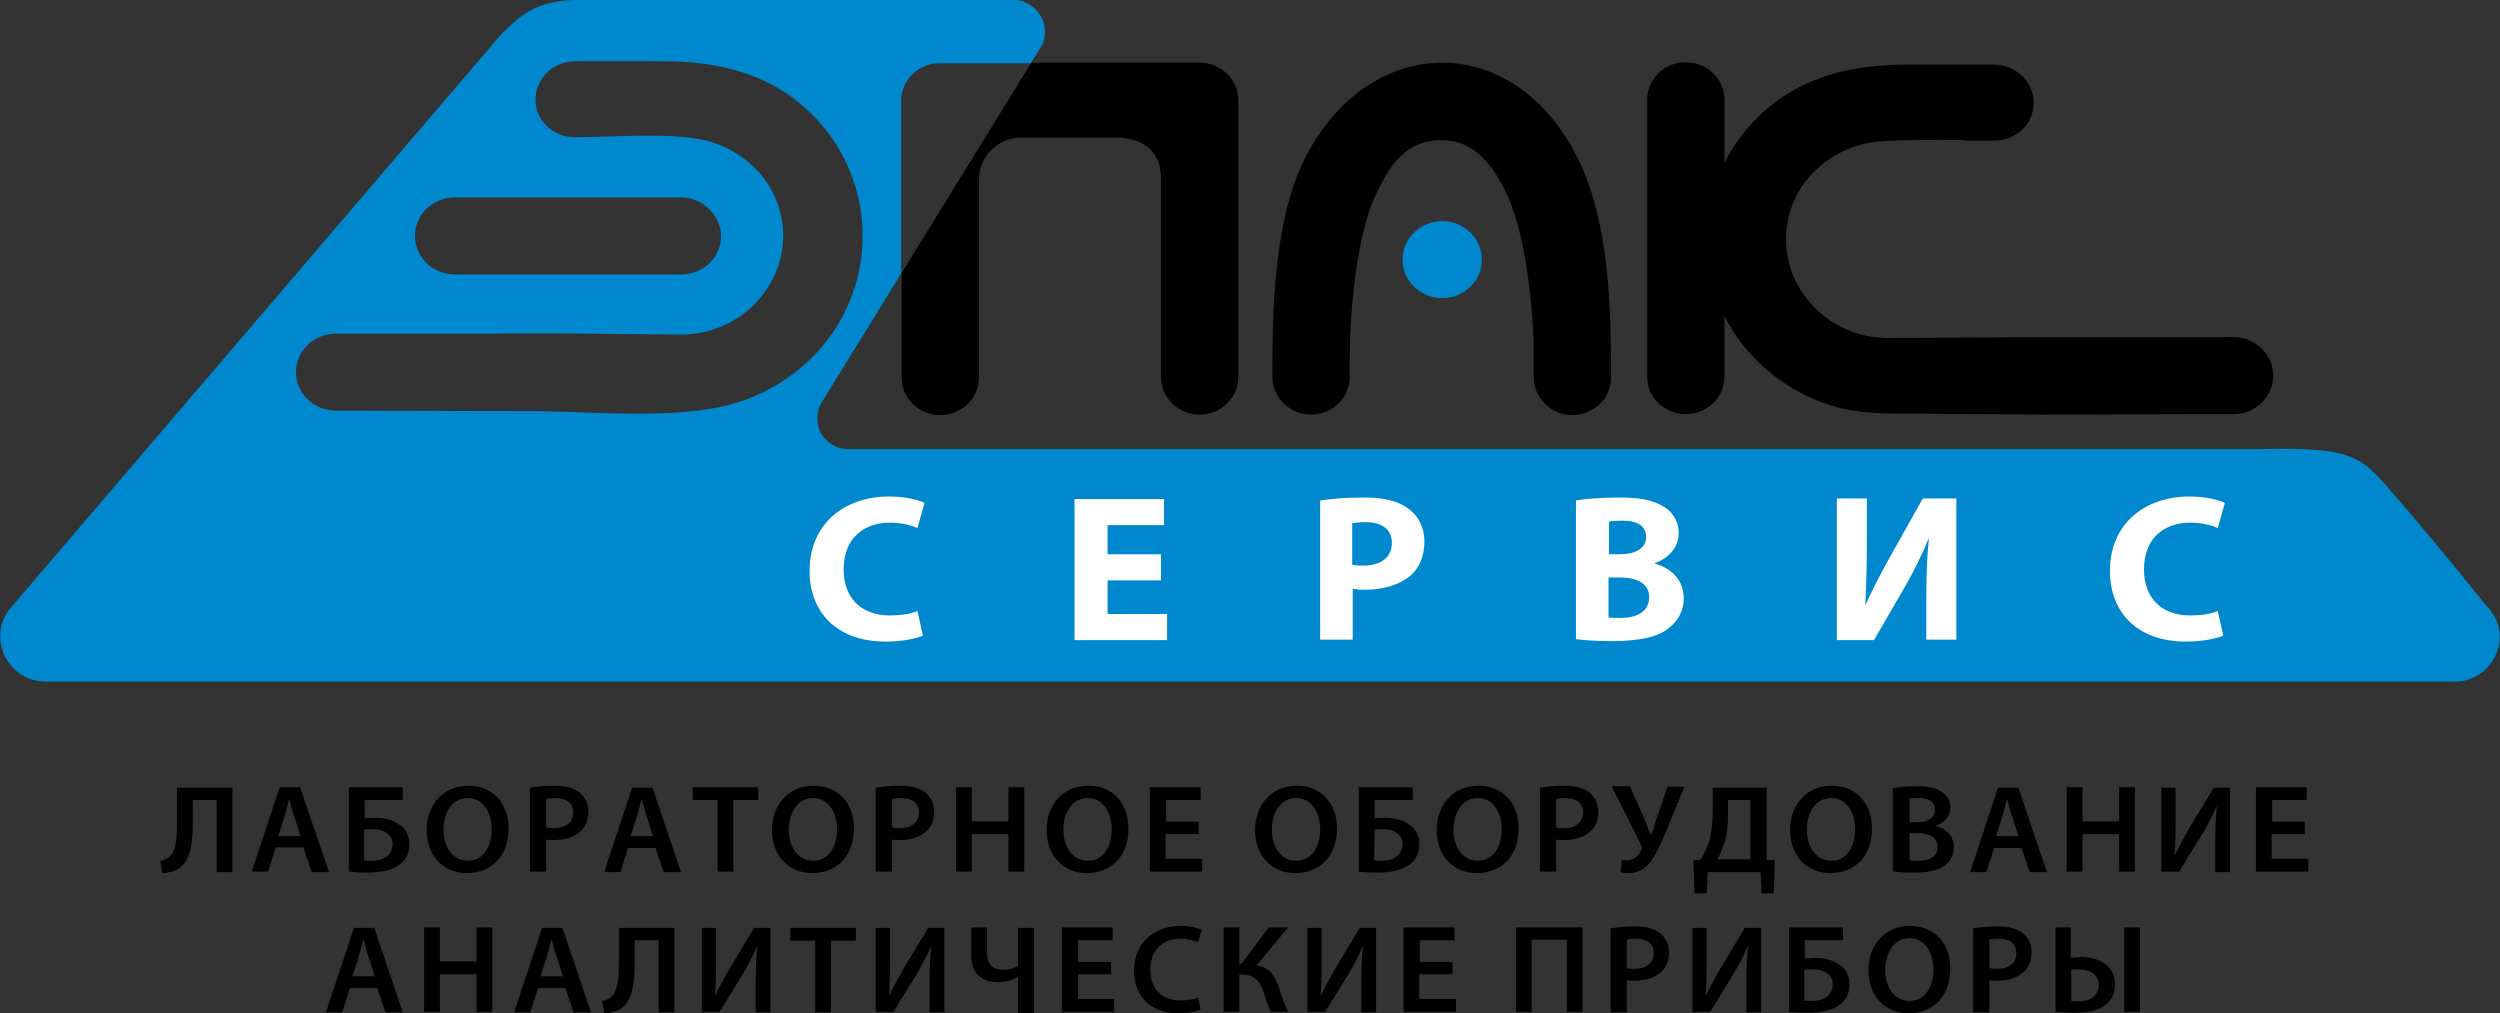
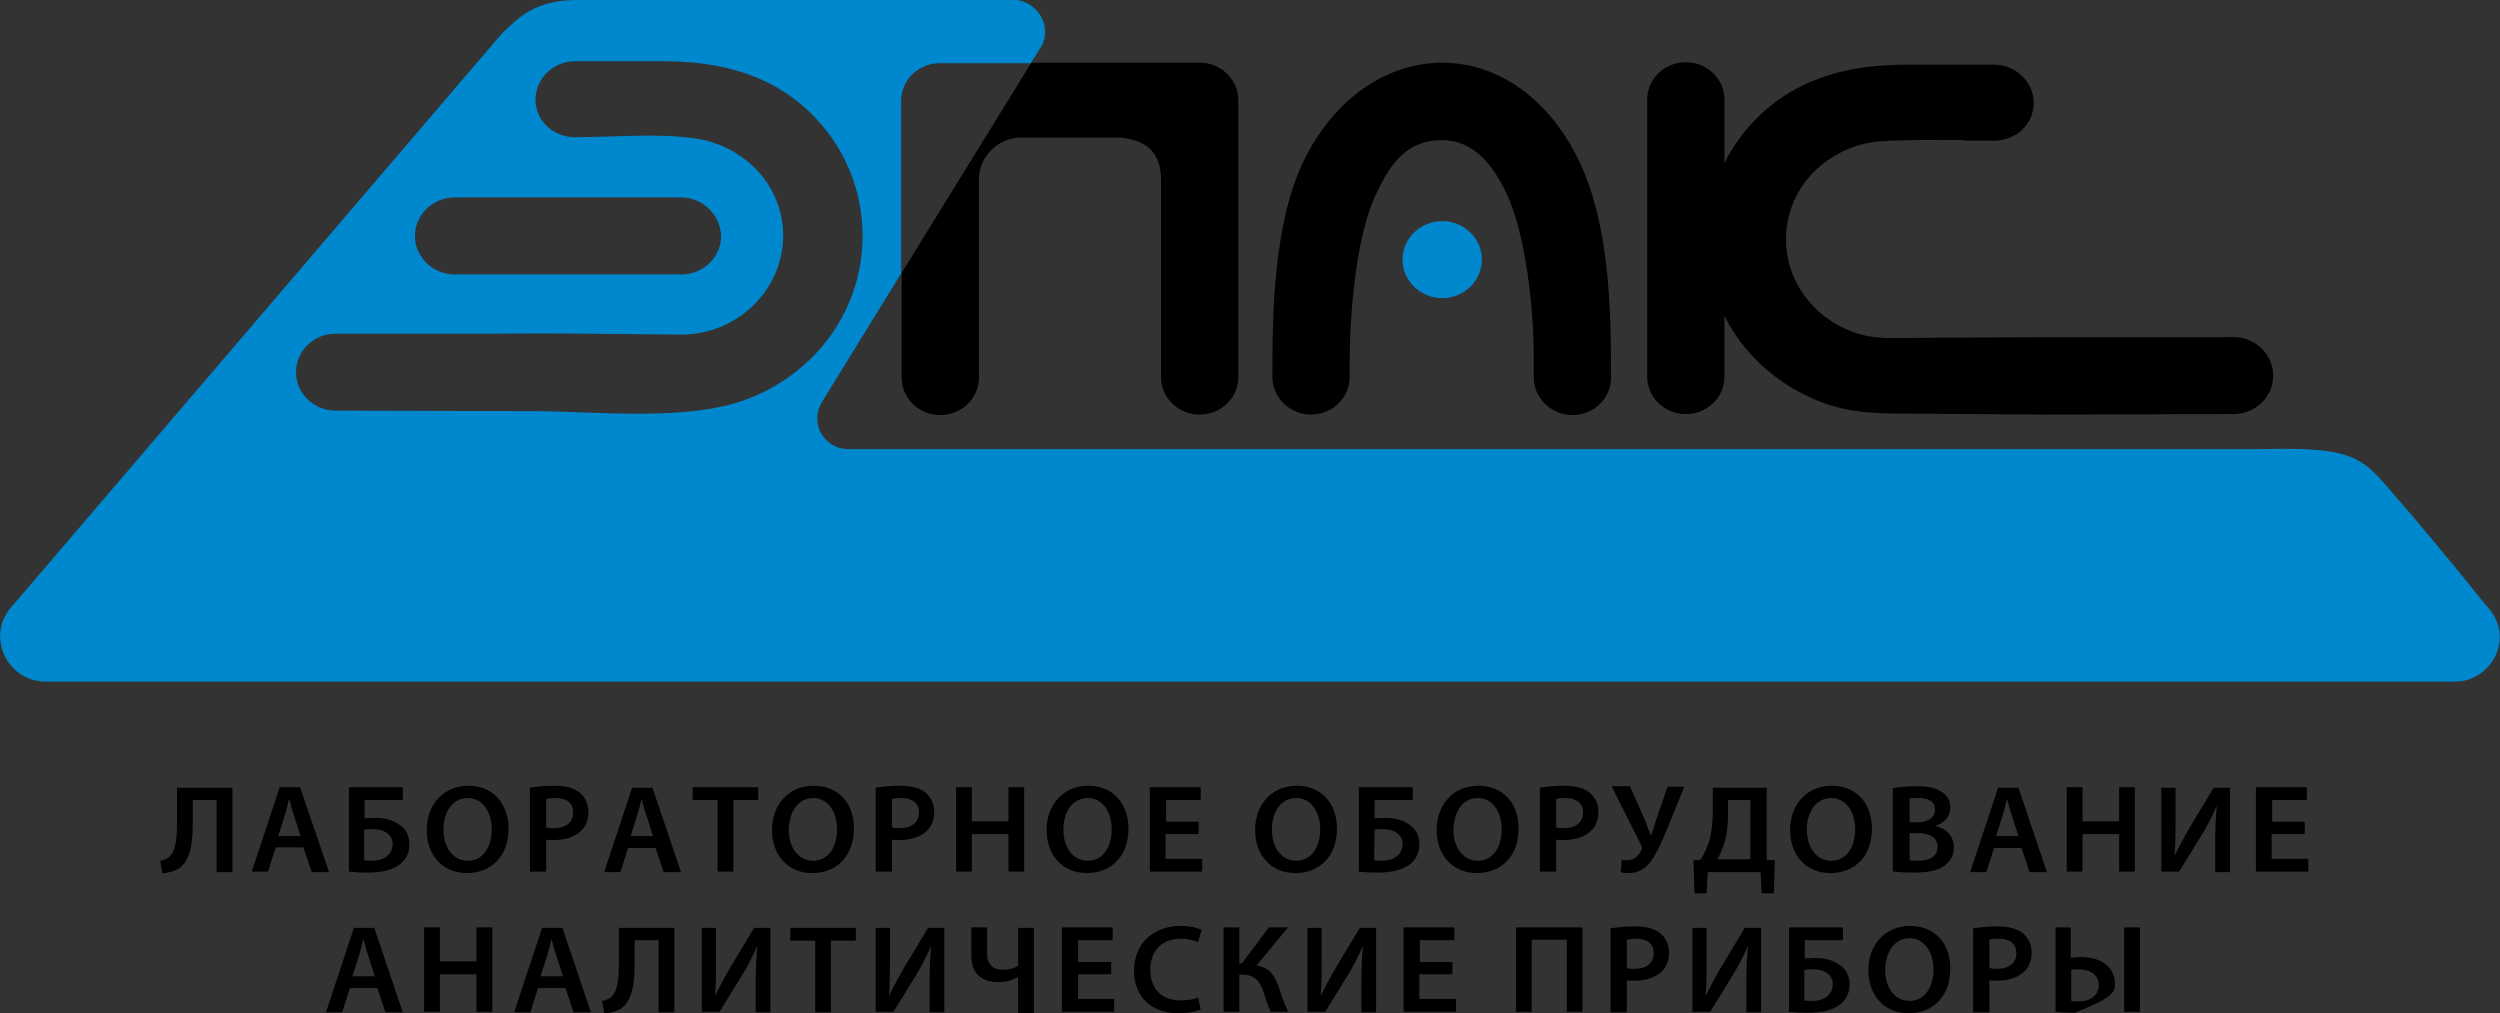
<svg xmlns="http://www.w3.org/2000/svg" width="264" height="107" viewBox="0 0 264 107" fill="none">
  <rect x="0" y="0" width="264" height="107" fill="#333333" stroke="none" />
  <g>
    <path fill-rule="evenodd" clip-rule="evenodd" d="M122.603 39.819V18.971C122.603 16.418 121.422 14.906 118.468 14.541H107.405C105.096 14.802 103.378 16.73 103.378 18.919V39.871C103.378 42.06 101.552 43.832 99.296 43.832C97.041 43.832 95.215 42.06 95.215 39.871V28.822L108.909 6.619H126.577H126.631H126.684C128.94 6.619 130.766 8.391 130.766 10.58V39.819C130.766 42.008 128.94 43.78 126.684 43.78C124.429 43.78 122.603 42.008 122.603 39.819Z" fill="black" />
    <path fill-rule="evenodd" clip-rule="evenodd" d="M207.506 14.802C205.895 14.749 199.344 14.749 197.733 15.01C195.423 15.375 193.383 16.417 191.772 17.929C189.785 19.805 188.603 22.411 188.603 25.277C188.603 28.144 189.838 30.75 191.772 32.626C193.383 34.19 195.531 35.284 197.894 35.597L199.075 35.701C211.319 35.597 223.617 35.597 235.861 35.597C238.17 35.597 240.05 37.421 240.05 39.662C240.05 41.903 238.17 43.727 235.861 43.727C227.698 43.727 223.832 43.78 215.723 43.78L201.331 43.675C198.216 43.675 195.423 43.623 192.362 42.477C189.892 41.538 187.636 40.131 185.811 38.359C182.32 35.024 180.172 30.385 180.172 25.277C180.172 20.378 182.213 15.636 185.811 12.196C190.107 8.078 195.531 6.827 201.384 6.827H210.567C212.877 6.827 214.756 8.652 214.756 10.893C214.756 13.134 212.877 14.854 210.567 14.854H207.506V14.802Z" fill="black" />
    <path fill-rule="evenodd" clip-rule="evenodd" d="M61.704 -0H107.405C109.069 0.26 110.358 1.668 110.358 3.387C110.358 3.857 110.251 4.273 110.09 4.69L108.855 6.671H99.242C96.986 6.671 95.161 8.443 95.161 10.632C95.161 16.73 95.161 22.776 95.161 28.874L86.783 42.477C86.461 42.998 86.3 43.571 86.3 44.197C86.3 45.968 87.75 47.428 89.576 47.428H238.545C247.514 47.219 249.071 47.949 251.81 51.076C255.408 55.194 258.899 59.415 262.335 63.689C262.658 64.054 262.98 64.419 263.248 64.836C265.021 67.546 263.356 71.35 259.973 71.924C259.436 72.028 258.845 71.976 258.254 71.976H5.263C5.048 71.976 4.887 71.976 4.672 71.976C0.698 71.82 -1.342 67.285 1.021 64.314L52.951 3.596C54.776 1.876 56.441 -0.157 61.704 -0ZM71.907 20.847H48.01C45.701 20.847 43.821 22.671 43.821 24.913C43.821 27.154 45.701 28.978 48.01 28.978H71.961C74.27 28.978 76.15 27.154 76.15 24.913C76.096 22.724 74.217 20.847 71.907 20.847ZM73.572 14.645C75.882 15.01 77.922 16.052 79.533 17.564C81.52 19.44 82.702 22.046 82.702 24.913C82.702 27.675 81.52 30.333 79.533 32.261C77.922 33.825 75.774 34.919 73.411 35.232L72.23 35.336C61.06 35.232 59.449 35.18 52.145 35.232H35.444C33.135 35.232 31.255 37.056 31.255 39.297C31.255 41.538 33.135 43.363 35.444 43.363C43.606 43.363 47.473 43.415 55.582 43.415C61.812 43.363 71.263 44.457 77.6 42.581C80.607 41.695 83.346 40.079 85.494 37.994C92.959 30.854 92.959 18.971 85.494 11.831C81.198 7.713 75.774 6.462 69.921 6.462H60.737C58.428 6.462 56.549 8.287 56.549 10.528C56.549 12.769 58.428 14.489 60.737 14.489C64.926 14.489 69.491 14.02 73.572 14.645Z" fill="#0088CF" />
    <path fill-rule="evenodd" clip-rule="evenodd" d="M173.941 39.767V10.528C173.941 8.339 175.767 6.567 178.023 6.567C180.278 6.567 182.104 8.339 182.104 10.528V39.767C182.104 41.956 180.278 43.728 178.023 43.728C175.767 43.728 173.941 41.956 173.941 39.767Z" fill="black" />
    <path fill-rule="evenodd" clip-rule="evenodd" d="M152.3 6.619C157.992 6.619 163.524 10.215 166.799 17.095C169.968 23.818 170.129 32.626 170.129 39.871C170.129 42.06 168.303 43.832 166.048 43.832C163.846 43.832 161.966 42.06 161.966 39.871V37.63C161.966 32.783 161.161 24.913 159.12 20.483C157.24 16.522 155.039 14.802 152.246 14.802C148.111 14.802 146.5 18.033 145.319 20.483C143.17 25.017 142.526 33.252 142.526 38.203V39.819C142.526 42.008 140.7 43.78 138.445 43.78C136.243 43.78 134.363 42.008 134.363 39.819C134.363 32.679 134.524 23.61 137.639 17.043C140.969 10.215 146.607 6.619 152.3 6.619Z" fill="black" />
    <path fill-rule="evenodd" clip-rule="evenodd" d="M152.298 23.349C154.607 23.349 156.487 25.173 156.487 27.414C156.487 29.655 154.607 31.48 152.298 31.48C149.989 31.48 148.109 29.655 148.109 27.414C148.109 25.173 149.989 23.349 152.298 23.349Z" fill="#0088CF" />
-     <path fill-rule="evenodd" clip-rule="evenodd" d="M96.877 64.523C96.179 64.836 95.051 64.992 93.977 64.992C90.916 64.992 89.09 63.116 89.09 60.145C89.09 56.809 91.238 55.194 93.977 55.194C95.212 55.194 96.233 55.454 96.877 55.767L97.629 53.109C97.038 52.796 95.642 52.431 93.87 52.431C89.251 52.431 85.492 55.246 85.492 60.301C85.492 64.523 88.231 67.754 93.547 67.754C95.373 67.754 96.823 67.389 97.468 67.129L96.877 64.523ZM122.6 58.529H116.962V55.454H122.923V52.692H113.471V67.598H123.245V64.836H116.962V61.292H122.6V58.529ZM139.409 67.546H142.846V62.178C143.168 62.23 143.598 62.282 144.028 62.282C146.068 62.282 147.84 61.761 149.022 60.718C149.935 59.884 150.418 58.633 150.418 57.174C150.418 55.715 149.774 54.464 148.753 53.734C147.733 52.953 146.229 52.536 144.081 52.536C141.987 52.536 140.483 52.692 139.409 52.848V67.546ZM142.846 55.246C143.115 55.194 143.598 55.142 144.242 55.142C146.015 55.142 146.981 55.975 146.981 57.331C146.981 58.842 145.853 59.728 143.974 59.728C143.437 59.728 143.115 59.728 142.792 59.624V55.246H142.846ZM166.421 67.494C167.173 67.598 168.462 67.702 170.181 67.702C173.242 67.702 175.121 67.233 176.195 66.347C177.162 65.618 177.806 64.523 177.806 63.168C177.806 61.292 176.517 59.989 174.745 59.52V59.467C176.464 58.842 177.269 57.591 177.269 56.288C177.269 54.933 176.517 53.891 175.443 53.37C174.316 52.744 173.027 52.536 170.879 52.536C169.107 52.536 167.281 52.692 166.421 52.848V67.494ZM169.858 55.09C170.127 55.037 170.556 54.985 171.362 54.985C172.919 54.985 173.832 55.559 173.832 56.705C173.832 57.8 172.866 58.529 171.04 58.529H169.912V55.09H169.858ZM169.858 60.979H171.04C172.758 60.979 174.155 61.552 174.155 63.064C174.155 64.627 172.758 65.253 171.201 65.253C170.61 65.253 170.181 65.253 169.858 65.201V60.979ZM193.971 52.692V67.598H197.891L201.006 62.23C201.919 60.666 202.939 58.686 203.637 56.914H203.691C203.476 58.842 203.422 60.875 203.422 63.168V67.546H206.591V52.64H203.046L199.77 58.477C198.858 60.093 197.837 62.021 197.032 63.793H196.978C197.085 61.813 197.139 59.467 197.139 57.07V52.64H193.971V52.692ZM234.194 64.523C233.495 64.836 232.368 64.992 231.294 64.992C228.233 64.992 226.407 63.116 226.407 60.145C226.407 56.809 228.555 55.194 231.294 55.194C232.529 55.194 233.549 55.454 234.194 55.767L234.945 53.109C234.355 52.796 232.958 52.431 231.186 52.431C226.568 52.431 222.809 55.246 222.809 60.301C222.809 64.523 225.548 67.754 230.864 67.754C232.69 67.754 234.14 67.389 234.784 67.129L234.194 64.523Z" fill="white" />
    <path fill-rule="evenodd" clip-rule="evenodd" d="M18.69 83.129V86.986C18.69 88.341 18.583 89.801 17.938 90.426C17.724 90.635 17.348 90.843 16.918 90.895L17.133 92.198C17.777 92.198 18.368 91.99 18.797 91.781C20.14 90.947 20.355 89.019 20.355 86.882V84.485H22.879V92.094H24.544V83.182H18.69V83.129ZM32.062 89.54L32.921 92.094H34.747L31.686 83.129H29.538L26.584 92.042H28.303L29.108 89.488H32.062V89.54ZM29.377 88.289L30.075 86.1C30.236 85.579 30.397 84.954 30.505 84.433H30.558C30.719 84.954 30.827 85.579 31.042 86.1L31.74 88.289H29.377ZM36.842 83.129V92.042C37.271 92.094 37.969 92.146 38.882 92.146C40.225 92.146 41.567 91.885 42.373 91.156C42.91 90.687 43.232 90.009 43.232 89.175C43.232 88.185 42.802 87.455 42.104 87.038C41.46 86.569 40.547 86.361 39.634 86.361C39.312 86.361 38.775 86.413 38.506 86.413V84.485H42.534V83.129H36.842ZM38.506 87.612C38.775 87.56 39.097 87.56 39.365 87.56C39.903 87.56 40.493 87.664 40.869 87.977C41.245 88.237 41.46 88.602 41.46 89.175C41.46 89.644 41.245 90.061 40.977 90.322C40.601 90.687 39.956 90.895 39.365 90.895C39.043 90.895 38.721 90.895 38.453 90.843V87.612H38.506ZM49.462 82.973C46.884 82.973 45.058 84.901 45.058 87.664C45.058 90.27 46.723 92.198 49.3 92.198C51.824 92.198 53.704 90.478 53.704 87.507C53.704 84.954 52.147 82.973 49.462 82.973ZM49.408 84.276C51.073 84.276 51.932 85.892 51.932 87.56C51.932 89.436 51.019 90.895 49.408 90.895C47.797 90.895 46.83 89.436 46.83 87.612C46.83 85.788 47.743 84.276 49.408 84.276ZM56.013 92.042H57.678V88.654C57.893 88.706 58.161 88.706 58.483 88.706C59.665 88.706 60.685 88.394 61.383 87.716C61.867 87.247 62.135 86.569 62.135 85.683C62.135 84.849 61.759 84.172 61.222 83.703C60.632 83.234 59.772 82.973 58.537 82.973C57.409 82.973 56.604 83.077 55.959 83.182V92.042H56.013ZM57.678 84.38C57.839 84.328 58.161 84.276 58.645 84.276C59.826 84.276 60.524 84.797 60.524 85.788C60.524 86.83 59.772 87.455 58.483 87.455C58.161 87.455 57.893 87.455 57.678 87.351V84.38ZM69.224 89.54L70.083 92.094H71.909L68.902 83.182H66.754L63.8 92.094H65.519L66.324 89.54H69.224ZM66.593 88.289L67.291 86.1C67.452 85.579 67.613 84.954 67.72 84.433H67.774C67.935 84.954 68.043 85.579 68.257 86.1L68.955 88.289H66.593ZM75.776 92.042H77.44V84.485H80.072V83.129H73.144V84.485H75.776V92.042ZM85.925 82.973C83.348 82.973 81.522 84.901 81.522 87.664C81.522 90.27 83.186 92.198 85.764 92.198C88.288 92.198 90.168 90.478 90.168 87.507C90.222 84.954 88.61 82.973 85.925 82.973ZM85.872 84.276C87.536 84.276 88.396 85.892 88.396 87.56C88.396 89.436 87.483 90.895 85.872 90.895C84.26 90.895 83.294 89.436 83.294 87.612C83.348 85.788 84.207 84.276 85.872 84.276ZM92.531 92.042H94.195V88.654C94.41 88.706 94.679 88.706 95.001 88.706C96.182 88.706 97.203 88.394 97.901 87.716C98.384 87.247 98.653 86.569 98.653 85.683C98.653 84.849 98.277 84.172 97.74 83.703C97.149 83.234 96.29 82.973 95.055 82.973C93.927 82.973 93.121 83.077 92.477 83.182V92.042H92.531ZM94.195 84.38C94.356 84.328 94.679 84.276 95.162 84.276C96.344 84.276 97.042 84.797 97.042 85.788C97.042 86.83 96.29 87.455 95.001 87.455C94.679 87.455 94.41 87.455 94.195 87.351V84.38ZM100.962 83.129V92.042H102.627V88.081H106.493V92.042H108.158V83.129H106.493V86.726H102.627V83.129H100.962ZM114.924 82.973C112.347 82.973 110.521 84.901 110.521 87.664C110.521 90.27 112.186 92.198 114.763 92.198C117.287 92.198 119.167 90.478 119.167 87.507C119.167 84.954 117.61 82.973 114.924 82.973ZM114.871 84.276C116.536 84.276 117.395 85.892 117.395 87.56C117.395 89.436 116.482 90.895 114.871 90.895C113.26 90.895 112.293 89.436 112.293 87.612C112.293 85.788 113.206 84.276 114.871 84.276ZM126.632 86.778H123.141V84.485H126.793V83.129H121.422V92.042H126.954V90.687H123.087V88.081H126.578V86.778H126.632ZM136.942 82.973C134.365 82.973 132.539 84.901 132.539 87.664C132.539 90.27 134.204 92.198 136.781 92.198C139.305 92.198 141.185 90.478 141.185 87.507C141.185 84.954 139.627 82.973 136.942 82.973ZM136.889 84.276C138.553 84.276 139.413 85.892 139.413 87.56C139.413 89.436 138.5 90.895 136.889 90.895C135.278 90.895 134.311 89.436 134.311 87.612C134.311 85.788 135.224 84.276 136.889 84.276ZM143.494 83.129V92.042C143.924 92.094 144.622 92.146 145.535 92.146C146.877 92.146 148.22 91.885 149.025 91.156C149.562 90.687 149.885 90.009 149.885 89.175C149.885 88.185 149.455 87.455 148.757 87.038C148.112 86.569 147.199 86.361 146.287 86.361C145.964 86.361 145.427 86.413 145.159 86.413V84.485H149.186V83.129H143.494ZM145.159 87.612C145.427 87.56 145.75 87.56 146.018 87.56C146.555 87.56 147.146 87.664 147.522 87.977C147.898 88.237 148.112 88.602 148.112 89.175C148.112 89.644 147.898 90.061 147.629 90.322C147.253 90.687 146.609 90.895 146.018 90.895C145.696 90.895 145.374 90.895 145.105 90.843L145.159 87.612ZM156.114 82.973C153.536 82.973 151.71 84.901 151.71 87.664C151.71 90.27 153.375 92.198 155.953 92.198C158.477 92.198 160.357 90.478 160.357 87.507C160.41 84.954 158.799 82.973 156.114 82.973ZM156.06 84.276C157.725 84.276 158.584 85.892 158.584 87.56C158.584 89.436 157.671 90.895 156.06 90.895C154.449 90.895 153.483 89.436 153.483 87.612C153.536 85.788 154.396 84.276 156.06 84.276ZM162.666 92.042H164.33V88.654C164.545 88.706 164.814 88.706 165.136 88.706C166.317 88.706 167.338 88.394 168.036 87.716C168.519 87.247 168.788 86.569 168.788 85.683C168.788 84.849 168.412 84.172 167.875 83.703C167.284 83.234 166.425 82.973 165.19 82.973C164.062 82.973 163.256 83.077 162.612 83.182V92.042H162.666ZM164.33 84.38C164.492 84.328 164.814 84.276 165.297 84.276C166.479 84.276 167.177 84.797 167.177 85.788C167.177 86.83 166.425 87.455 165.136 87.455C164.814 87.455 164.545 87.455 164.33 87.351V84.38ZM170.238 83.129L173.299 89.227C173.406 89.436 173.406 89.54 173.352 89.697C173.138 90.218 172.654 90.843 171.849 90.843C171.58 90.843 171.419 90.843 171.258 90.791L171.151 92.094C171.365 92.198 171.58 92.198 172.01 92.198C172.977 92.198 173.675 91.781 174.265 91.052C174.91 90.218 175.501 88.863 176.038 87.56L177.863 83.077H176.091L174.91 86.517C174.695 87.195 174.534 87.768 174.373 88.185H174.319C174.104 87.664 173.889 87.143 173.675 86.517L172.117 83.025H170.238V83.129ZM180.871 83.129V85.475C180.871 86.778 180.763 87.872 180.495 88.811C180.28 89.488 179.958 90.165 179.582 90.791L178.83 90.843L178.938 94.335H180.226L180.334 92.094H185.919L186.026 94.335H187.315L187.422 90.843L186.563 90.791V83.182H180.871V83.129ZM182.428 84.485H184.845V90.739H181.354C181.623 90.322 181.837 89.749 182.052 89.123C182.374 88.185 182.482 87.091 182.482 85.84V84.485H182.428ZM193.437 82.973C190.859 82.973 189.033 84.901 189.033 87.664C189.033 90.27 190.698 92.198 193.276 92.198C195.8 92.198 197.68 90.478 197.68 87.507C197.68 84.954 196.122 82.973 193.437 82.973ZM193.383 84.276C195.048 84.276 195.907 85.892 195.907 87.56C195.907 89.436 194.994 90.895 193.383 90.895C191.772 90.895 190.806 89.436 190.806 87.612C190.806 85.788 191.719 84.276 193.383 84.276ZM199.989 92.042C200.418 92.094 201.117 92.146 202.029 92.146C203.748 92.146 204.822 91.885 205.466 91.312C206.003 90.895 206.326 90.27 206.326 89.436C206.326 88.237 205.413 87.455 204.446 87.247V87.195C205.466 86.83 205.95 86.1 205.95 85.266C205.95 84.485 205.574 83.911 204.983 83.599C204.392 83.182 203.587 83.025 202.352 83.025C201.385 83.025 200.418 83.129 199.881 83.234V92.042H199.989ZM201.654 84.328C201.815 84.276 202.137 84.276 202.62 84.276C203.694 84.276 204.339 84.641 204.339 85.527C204.339 86.257 203.694 86.83 202.513 86.83H201.654V84.328ZM201.654 87.977H202.513C203.694 87.977 204.607 88.394 204.607 89.436C204.607 90.53 203.641 90.895 202.566 90.895C202.191 90.895 201.922 90.895 201.654 90.843V87.977ZM213.468 89.54L214.327 92.094H216.153L213.146 83.182H210.998L208.044 92.094H209.763L210.568 89.54H213.468ZM210.783 88.289L211.481 86.1C211.642 85.579 211.803 84.954 211.911 84.433H211.964C212.125 84.954 212.233 85.579 212.448 86.1L213.146 88.289H210.783ZM218.247 83.129V92.042H219.912V88.081H223.779V92.042H225.444V83.129H223.779V86.726H219.912V83.129H218.247ZM228.236 83.129V92.042H230.116L232.425 88.289C233.016 87.351 233.606 86.204 234.036 85.214H234.09C233.982 86.361 233.929 87.507 233.929 88.915V92.094H235.486V83.182H233.767L231.351 87.195C230.76 88.185 230.169 89.279 229.686 90.27H229.632C229.74 89.071 229.74 87.768 229.74 86.361V83.182H228.236V83.129ZM243.434 86.778H239.943V84.485H243.595V83.129H238.225V92.042H243.756V90.687H239.889V88.081H243.38V86.778H243.434Z" fill="black" />
-     <path fill-rule="evenodd" clip-rule="evenodd" d="M39.846 104.342L40.705 106.896H42.531L39.524 97.983H37.376L34.422 106.896H36.14L36.946 104.342H39.846ZM37.214 103.091L37.913 100.902C38.074 100.381 38.235 99.755 38.342 99.234H38.396C38.557 99.755 38.664 100.381 38.879 100.902L39.577 103.091H37.214ZM44.786 97.931V106.844H46.451V102.883H50.318V106.844H51.983V97.931H50.318V101.527H46.451V97.931H44.786ZM59.716 104.342L60.575 106.896H62.401L59.393 97.983H57.245L54.292 106.896H56.01L56.816 104.342H59.716ZM57.084 103.091L57.782 100.902C57.943 100.381 58.105 99.755 58.212 99.234H58.266C58.427 99.755 58.534 100.381 58.749 100.902L59.447 103.091H57.084ZM65.354 97.931V101.788C65.354 103.143 65.247 104.602 64.603 105.228C64.388 105.436 64.012 105.645 63.582 105.697L63.797 107C64.441 107 65.032 106.791 65.462 106.583C66.804 105.749 67.019 103.821 67.019 101.684V99.286H69.543V106.896H71.208V97.983H65.354V97.931ZM74.108 97.931V106.844H75.987L78.297 103.091C78.887 102.153 79.478 101.006 79.908 100.016H79.961C79.854 101.163 79.8 102.309 79.8 103.716V106.896H81.358V97.983H79.639L77.222 101.997C76.632 102.987 76.041 104.081 75.558 105.072H75.504C75.612 103.873 75.612 102.57 75.612 101.163V97.983H74.108V97.931ZM86.083 106.896H87.748V99.338H90.38V97.983H83.452V99.338H86.083V106.896ZM92.474 97.931V106.844H94.353L96.663 103.091C97.253 102.153 97.844 101.006 98.274 100.016H98.328C98.22 101.163 98.166 102.309 98.166 103.716V106.896H99.724V97.983H98.005L95.589 101.997C94.998 102.987 94.407 104.081 93.924 105.072H93.87C93.978 103.873 93.978 102.57 93.978 101.163V97.983H92.474V97.931ZM102.57 97.931V100.954C102.57 102.987 103.913 103.716 105.362 103.716C106.168 103.716 106.812 103.56 107.457 103.195H107.511V107H109.175V97.983H107.511V101.997C107.081 102.257 106.49 102.413 105.953 102.413C104.825 102.413 104.235 101.84 104.235 100.694V97.931H102.57ZM117.284 101.58H113.847V99.286H117.499V97.931H112.129V106.844H117.66V105.488H113.847V102.883H117.338V101.58H117.284ZM126.521 105.332C126.092 105.541 125.34 105.645 124.695 105.645C122.655 105.645 121.473 104.394 121.473 102.413C121.473 100.277 122.816 99.13 124.695 99.13C125.447 99.13 126.038 99.286 126.521 99.495L126.897 98.192C126.575 98.035 125.769 97.775 124.695 97.775C121.903 97.775 119.755 99.547 119.755 102.518C119.755 105.228 121.527 107 124.427 107C125.555 107 126.414 106.791 126.79 106.583L126.521 105.332ZM129.206 97.931V106.844H130.871V102.935H131.247C132.589 102.935 133.073 103.716 133.449 104.811C133.664 105.488 133.878 106.218 134.201 106.844H136.026C135.597 106.01 135.328 105.072 135.006 104.133C134.576 102.987 134.039 102.153 132.697 101.944L136.026 97.931H133.986L131.14 101.736H130.871V97.931H129.206ZM138.067 97.931V106.844H139.947L142.256 103.091C142.847 102.153 143.437 101.006 143.867 100.016H143.921C143.813 101.163 143.76 102.309 143.76 103.716V106.896H145.317V97.983H143.598L141.182 101.997C140.591 102.987 140 104.081 139.517 105.072H139.463C139.571 103.873 139.571 102.57 139.571 101.163V97.983H138.067V97.931ZM153.426 101.58H149.935V99.286H153.587V97.931H148.217V106.844H153.748V105.488H149.882V102.883H153.372V101.58H153.426ZM160.085 97.931V106.844H161.75V99.234H165.455V106.844H167.12V97.931H160.085ZM170.127 106.896H171.792V103.508C172.007 103.56 172.275 103.56 172.598 103.56C173.779 103.56 174.799 103.247 175.498 102.57C175.981 102.101 176.249 101.423 176.249 100.537C176.249 99.703 175.873 99.026 175.336 98.557C174.746 98.088 173.886 97.827 172.651 97.827C171.524 97.827 170.718 97.931 170.074 98.035V106.896H170.127ZM171.792 99.234C171.953 99.182 172.275 99.13 172.759 99.13C173.94 99.13 174.638 99.651 174.638 100.641C174.638 101.684 173.886 102.309 172.598 102.309C172.275 102.309 172.007 102.309 171.792 102.205V99.234ZM178.72 97.931V106.844H180.599L182.908 103.091C183.499 102.153 184.09 101.006 184.52 100.016H184.573C184.466 101.163 184.412 102.309 184.412 103.716V106.896H185.969V97.983H184.251L181.834 101.997C181.244 102.987 180.653 104.081 180.17 105.072H180.116C180.223 103.873 180.223 102.57 180.223 101.163V97.983H178.72V97.931ZM188.923 97.931V106.844C189.353 106.896 190.051 106.948 190.964 106.948C192.306 106.948 193.649 106.687 194.454 105.958C194.991 105.488 195.314 104.811 195.314 103.977C195.314 102.987 194.884 102.257 194.186 101.84C193.541 101.371 192.629 101.163 191.716 101.163C191.393 101.163 190.856 101.215 190.588 101.215V99.286H194.616V97.931H188.923ZM190.588 102.413C190.856 102.361 191.179 102.361 191.447 102.361C191.984 102.361 192.575 102.466 192.951 102.778C193.327 103.039 193.541 103.404 193.541 103.977C193.541 104.446 193.327 104.863 193.058 105.124C192.682 105.488 192.038 105.697 191.447 105.697C191.125 105.697 190.803 105.697 190.534 105.645V102.413H190.588ZM201.704 97.775C199.127 97.775 197.301 99.703 197.301 102.466C197.301 105.072 198.965 107 201.543 107C204.067 107 205.947 105.28 205.947 102.309C206 99.755 204.389 97.775 201.704 97.775ZM201.651 99.078C203.315 99.078 204.175 100.694 204.175 102.361C204.175 104.238 203.262 105.697 201.651 105.697C200.039 105.697 199.073 104.238 199.073 102.413C199.127 100.589 199.986 99.078 201.651 99.078ZM208.417 106.896H210.082V103.508C210.297 103.56 210.565 103.56 210.887 103.56C212.069 103.56 213.089 103.247 213.787 102.57C214.271 102.101 214.539 101.423 214.539 100.537C214.539 99.703 214.163 99.026 213.626 98.557C213.035 98.088 212.176 97.827 210.941 97.827C209.813 97.827 209.008 97.931 208.363 98.035V106.896H208.417ZM210.082 99.234C210.243 99.182 210.565 99.13 211.048 99.13C212.23 99.13 212.928 99.651 212.928 100.641C212.928 101.684 212.176 102.309 210.887 102.309C210.565 102.309 210.297 102.309 210.082 102.205V99.234ZM217.063 97.931V106.844C217.493 106.896 218.191 106.948 219.104 106.948C220.393 106.948 221.843 106.687 222.648 105.853C223.078 105.384 223.346 104.759 223.346 103.925C223.346 101.944 221.628 101.058 219.748 101.058C219.426 101.058 218.943 101.111 218.674 101.163V97.931H217.063ZM218.728 102.413C218.889 102.361 219.211 102.361 219.533 102.361C220.554 102.361 221.628 102.83 221.628 104.029C221.628 105.176 220.661 105.749 219.533 105.749C219.211 105.749 218.943 105.749 218.728 105.697V102.413ZM224.313 97.931V106.844H225.978V97.931H224.313Z" fill="black" />
+     <path fill-rule="evenodd" clip-rule="evenodd" d="M39.846 104.342L40.705 106.896H42.531L39.524 97.983H37.376L34.422 106.896H36.14L36.946 104.342H39.846ZM37.214 103.091L37.913 100.902C38.074 100.381 38.235 99.755 38.342 99.234H38.396C38.557 99.755 38.664 100.381 38.879 100.902L39.577 103.091H37.214ZM44.786 97.931V106.844H46.451V102.883H50.318V106.844H51.983V97.931H50.318V101.527H46.451V97.931H44.786ZM59.716 104.342L60.575 106.896H62.401L59.393 97.983H57.245L54.292 106.896H56.01L56.816 104.342H59.716ZM57.084 103.091L57.782 100.902C57.943 100.381 58.105 99.755 58.212 99.234H58.266C58.427 99.755 58.534 100.381 58.749 100.902L59.447 103.091H57.084ZM65.354 97.931V101.788C65.354 103.143 65.247 104.602 64.603 105.228C64.388 105.436 64.012 105.645 63.582 105.697L63.797 107C64.441 107 65.032 106.791 65.462 106.583C66.804 105.749 67.019 103.821 67.019 101.684V99.286H69.543V106.896H71.208V97.983H65.354V97.931ZM74.108 97.931V106.844H75.987L78.297 103.091C78.887 102.153 79.478 101.006 79.908 100.016H79.961C79.854 101.163 79.8 102.309 79.8 103.716V106.896H81.358V97.983H79.639L77.222 101.997C76.632 102.987 76.041 104.081 75.558 105.072H75.504C75.612 103.873 75.612 102.57 75.612 101.163V97.983H74.108V97.931ZM86.083 106.896H87.748V99.338H90.38V97.983H83.452V99.338H86.083V106.896ZM92.474 97.931V106.844H94.353L96.663 103.091C97.253 102.153 97.844 101.006 98.274 100.016H98.328C98.22 101.163 98.166 102.309 98.166 103.716V106.896H99.724V97.983H98.005L95.589 101.997C94.998 102.987 94.407 104.081 93.924 105.072H93.87C93.978 103.873 93.978 102.57 93.978 101.163V97.983H92.474V97.931ZM102.57 97.931V100.954C102.57 102.987 103.913 103.716 105.362 103.716C106.168 103.716 106.812 103.56 107.457 103.195H107.511V107H109.175V97.983H107.511V101.997C107.081 102.257 106.49 102.413 105.953 102.413C104.825 102.413 104.235 101.84 104.235 100.694V97.931H102.57ZM117.284 101.58H113.847V99.286H117.499V97.931H112.129V106.844H117.66V105.488H113.847V102.883H117.338V101.58H117.284ZM126.521 105.332C126.092 105.541 125.34 105.645 124.695 105.645C122.655 105.645 121.473 104.394 121.473 102.413C121.473 100.277 122.816 99.13 124.695 99.13C125.447 99.13 126.038 99.286 126.521 99.495L126.897 98.192C126.575 98.035 125.769 97.775 124.695 97.775C121.903 97.775 119.755 99.547 119.755 102.518C119.755 105.228 121.527 107 124.427 107C125.555 107 126.414 106.791 126.79 106.583L126.521 105.332ZM129.206 97.931V106.844H130.871V102.935H131.247C132.589 102.935 133.073 103.716 133.449 104.811C133.664 105.488 133.878 106.218 134.201 106.844H136.026C135.597 106.01 135.328 105.072 135.006 104.133C134.576 102.987 134.039 102.153 132.697 101.944L136.026 97.931H133.986L131.14 101.736H130.871V97.931H129.206ZM138.067 97.931V106.844H139.947L142.256 103.091C142.847 102.153 143.437 101.006 143.867 100.016H143.921C143.813 101.163 143.76 102.309 143.76 103.716V106.896H145.317V97.983H143.598L141.182 101.997C140.591 102.987 140 104.081 139.517 105.072H139.463C139.571 103.873 139.571 102.57 139.571 101.163V97.983H138.067V97.931ZM153.426 101.58H149.935V99.286H153.587V97.931H148.217V106.844H153.748V105.488H149.882V102.883H153.372V101.58H153.426ZM160.085 97.931V106.844H161.75V99.234H165.455V106.844H167.12V97.931H160.085ZM170.127 106.896H171.792V103.508C172.007 103.56 172.275 103.56 172.598 103.56C173.779 103.56 174.799 103.247 175.498 102.57C175.981 102.101 176.249 101.423 176.249 100.537C176.249 99.703 175.873 99.026 175.336 98.557C174.746 98.088 173.886 97.827 172.651 97.827C171.524 97.827 170.718 97.931 170.074 98.035V106.896H170.127ZM171.792 99.234C171.953 99.182 172.275 99.13 172.759 99.13C173.94 99.13 174.638 99.651 174.638 100.641C174.638 101.684 173.886 102.309 172.598 102.309C172.275 102.309 172.007 102.309 171.792 102.205V99.234ZM178.72 97.931V106.844H180.599L182.908 103.091C183.499 102.153 184.09 101.006 184.52 100.016H184.573C184.466 101.163 184.412 102.309 184.412 103.716V106.896H185.969V97.983H184.251L181.834 101.997C181.244 102.987 180.653 104.081 180.17 105.072H180.116C180.223 103.873 180.223 102.57 180.223 101.163V97.983H178.72V97.931ZM188.923 97.931V106.844C189.353 106.896 190.051 106.948 190.964 106.948C192.306 106.948 193.649 106.687 194.454 105.958C194.991 105.488 195.314 104.811 195.314 103.977C195.314 102.987 194.884 102.257 194.186 101.84C193.541 101.371 192.629 101.163 191.716 101.163C191.393 101.163 190.856 101.215 190.588 101.215V99.286H194.616V97.931H188.923ZM190.588 102.413C190.856 102.361 191.179 102.361 191.447 102.361C191.984 102.361 192.575 102.466 192.951 102.778C193.327 103.039 193.541 103.404 193.541 103.977C193.541 104.446 193.327 104.863 193.058 105.124C192.682 105.488 192.038 105.697 191.447 105.697C191.125 105.697 190.803 105.697 190.534 105.645V102.413H190.588ZM201.704 97.775C199.127 97.775 197.301 99.703 197.301 102.466C197.301 105.072 198.965 107 201.543 107C204.067 107 205.947 105.28 205.947 102.309C206 99.755 204.389 97.775 201.704 97.775ZM201.651 99.078C203.315 99.078 204.175 100.694 204.175 102.361C204.175 104.238 203.262 105.697 201.651 105.697C200.039 105.697 199.073 104.238 199.073 102.413C199.127 100.589 199.986 99.078 201.651 99.078ZM208.417 106.896H210.082V103.508C210.297 103.56 210.565 103.56 210.887 103.56C212.069 103.56 213.089 103.247 213.787 102.57C214.271 102.101 214.539 101.423 214.539 100.537C214.539 99.703 214.163 99.026 213.626 98.557C213.035 98.088 212.176 97.827 210.941 97.827C209.813 97.827 209.008 97.931 208.363 98.035V106.896H208.417ZM210.082 99.234C210.243 99.182 210.565 99.13 211.048 99.13C212.23 99.13 212.928 99.651 212.928 100.641C212.928 101.684 212.176 102.309 210.887 102.309C210.565 102.309 210.297 102.309 210.082 102.205V99.234ZM217.063 97.931V106.844C217.493 106.896 218.191 106.948 219.104 106.948C223.078 105.384 223.346 104.759 223.346 103.925C223.346 101.944 221.628 101.058 219.748 101.058C219.426 101.058 218.943 101.111 218.674 101.163V97.931H217.063ZM218.728 102.413C218.889 102.361 219.211 102.361 219.533 102.361C220.554 102.361 221.628 102.83 221.628 104.029C221.628 105.176 220.661 105.749 219.533 105.749C219.211 105.749 218.943 105.749 218.728 105.697V102.413ZM224.313 97.931V106.844H225.978V97.931H224.313Z" fill="black" />
  </g>
  <defs>
    <clipPath id="clip0_1705_5886">
      <rect width="264" height="107" fill="white" />
    </clipPath>
  </defs>
</svg>